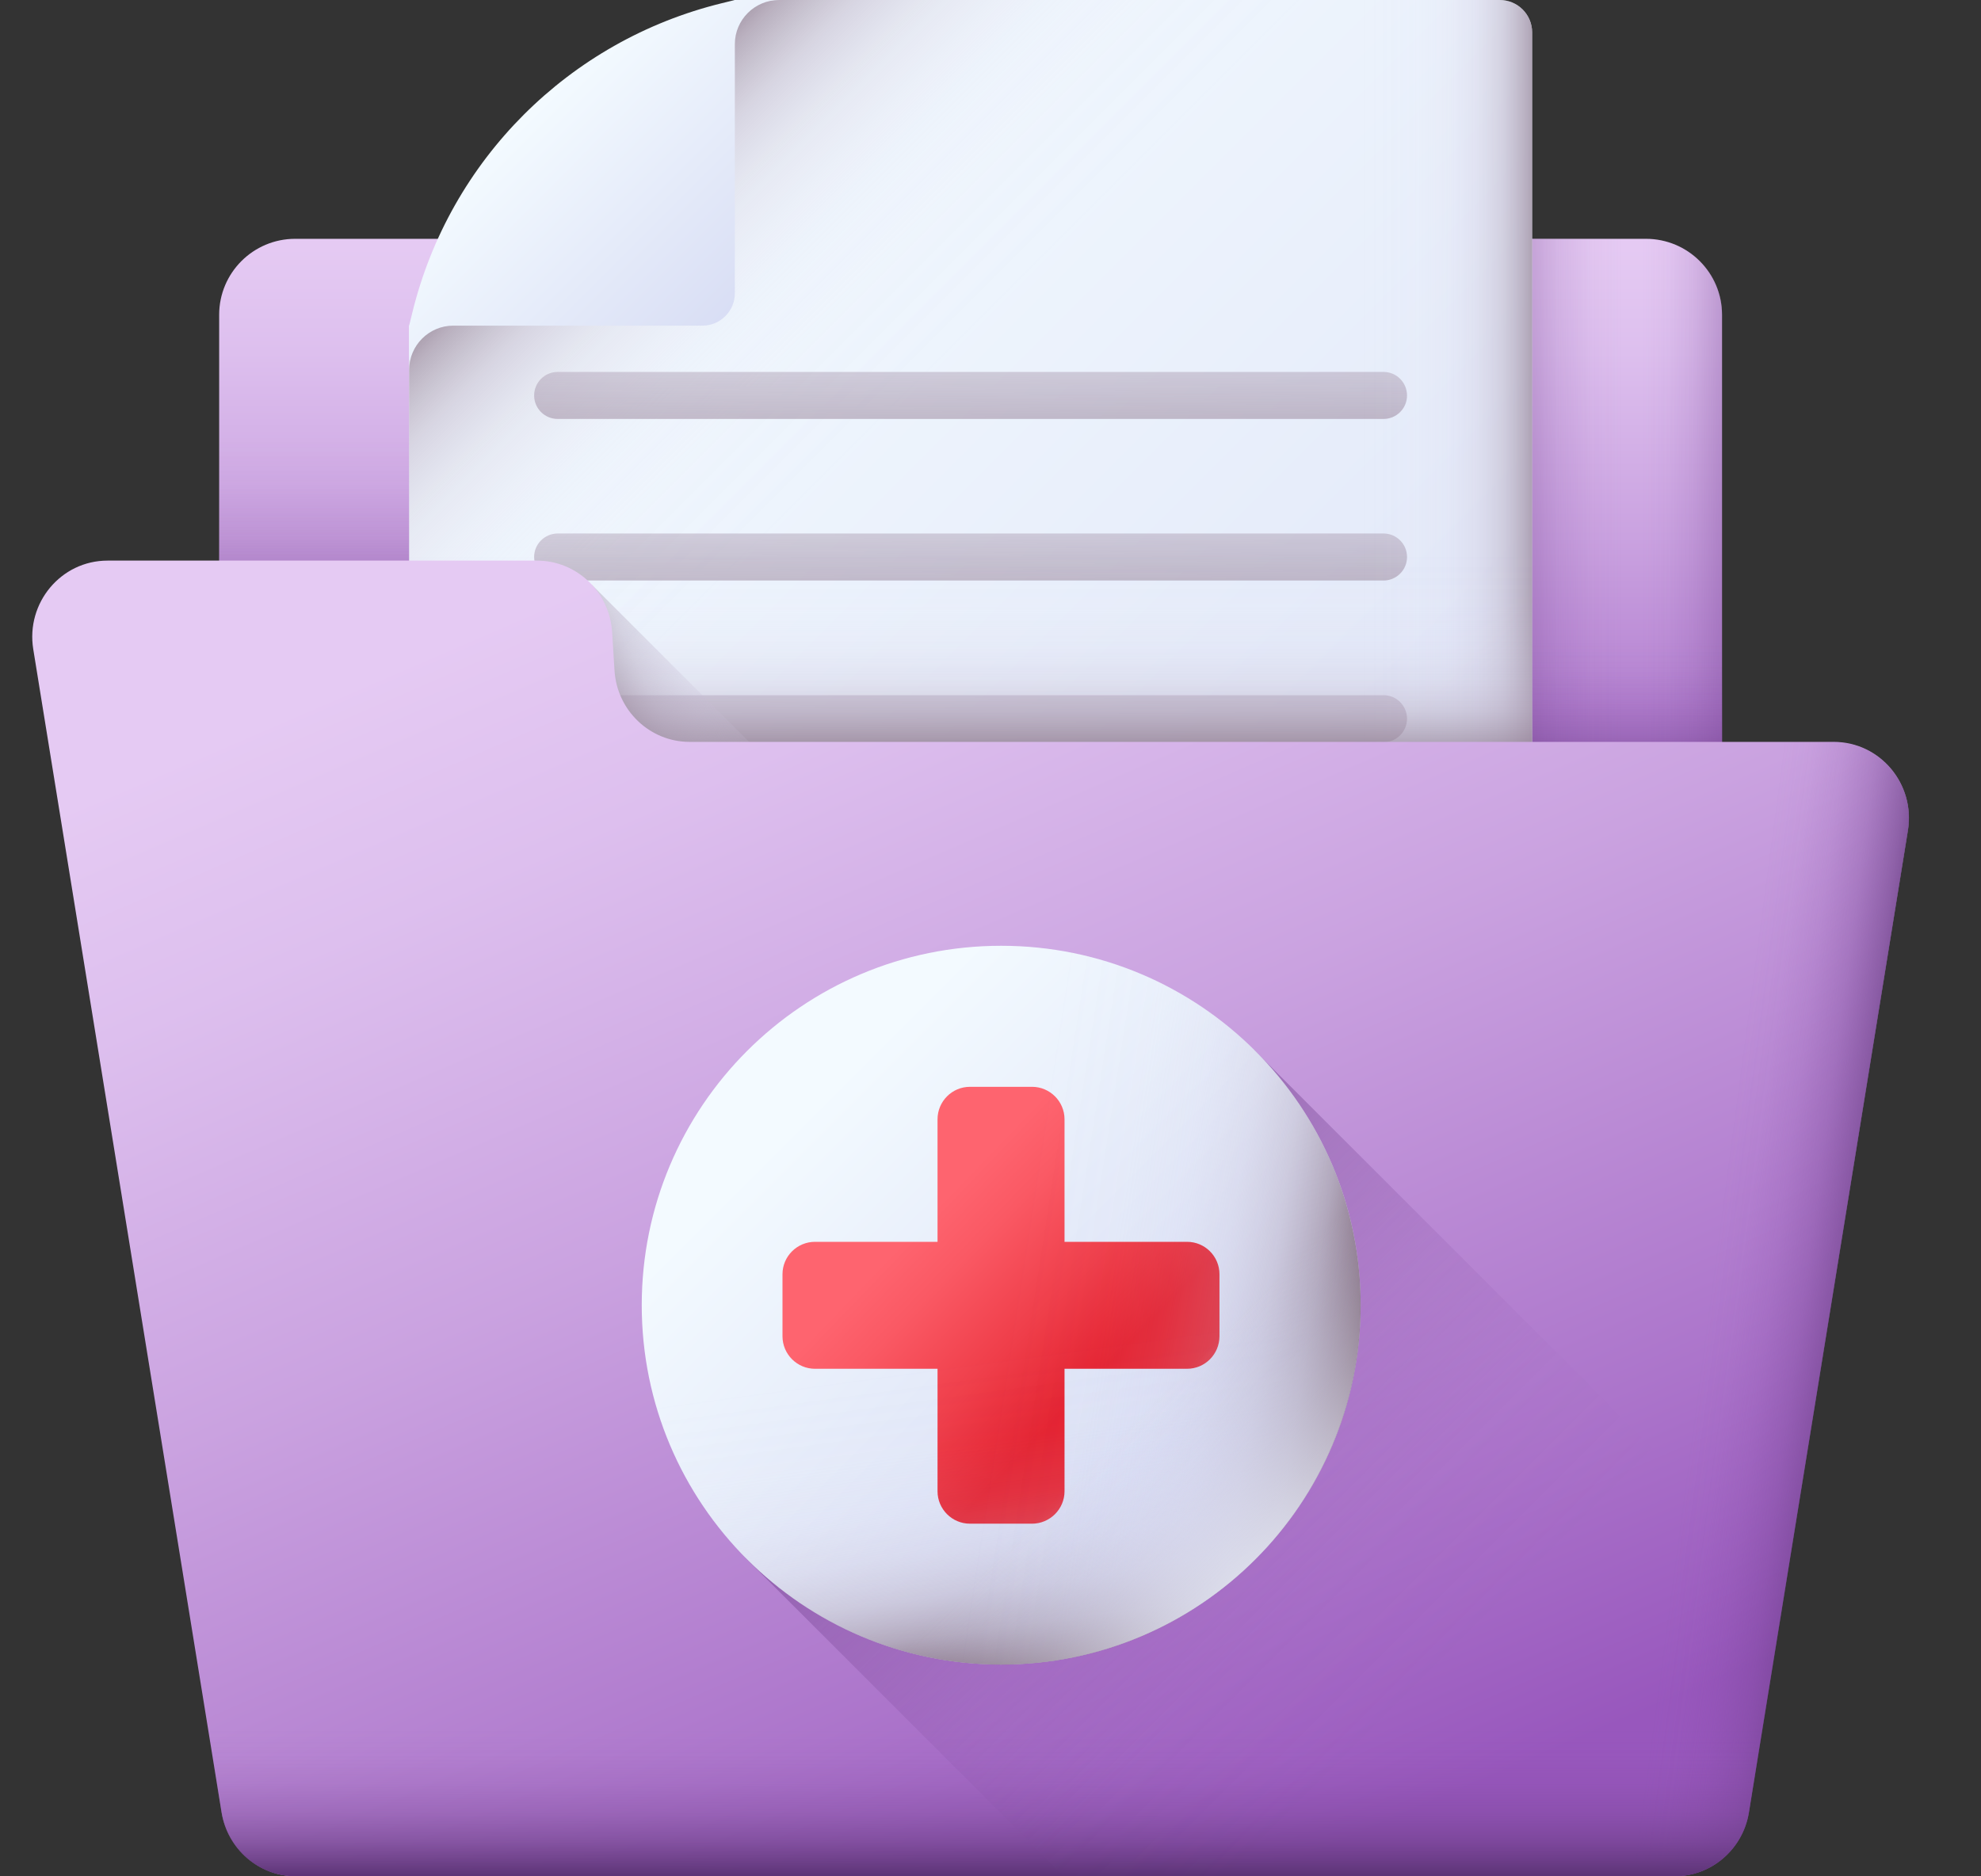
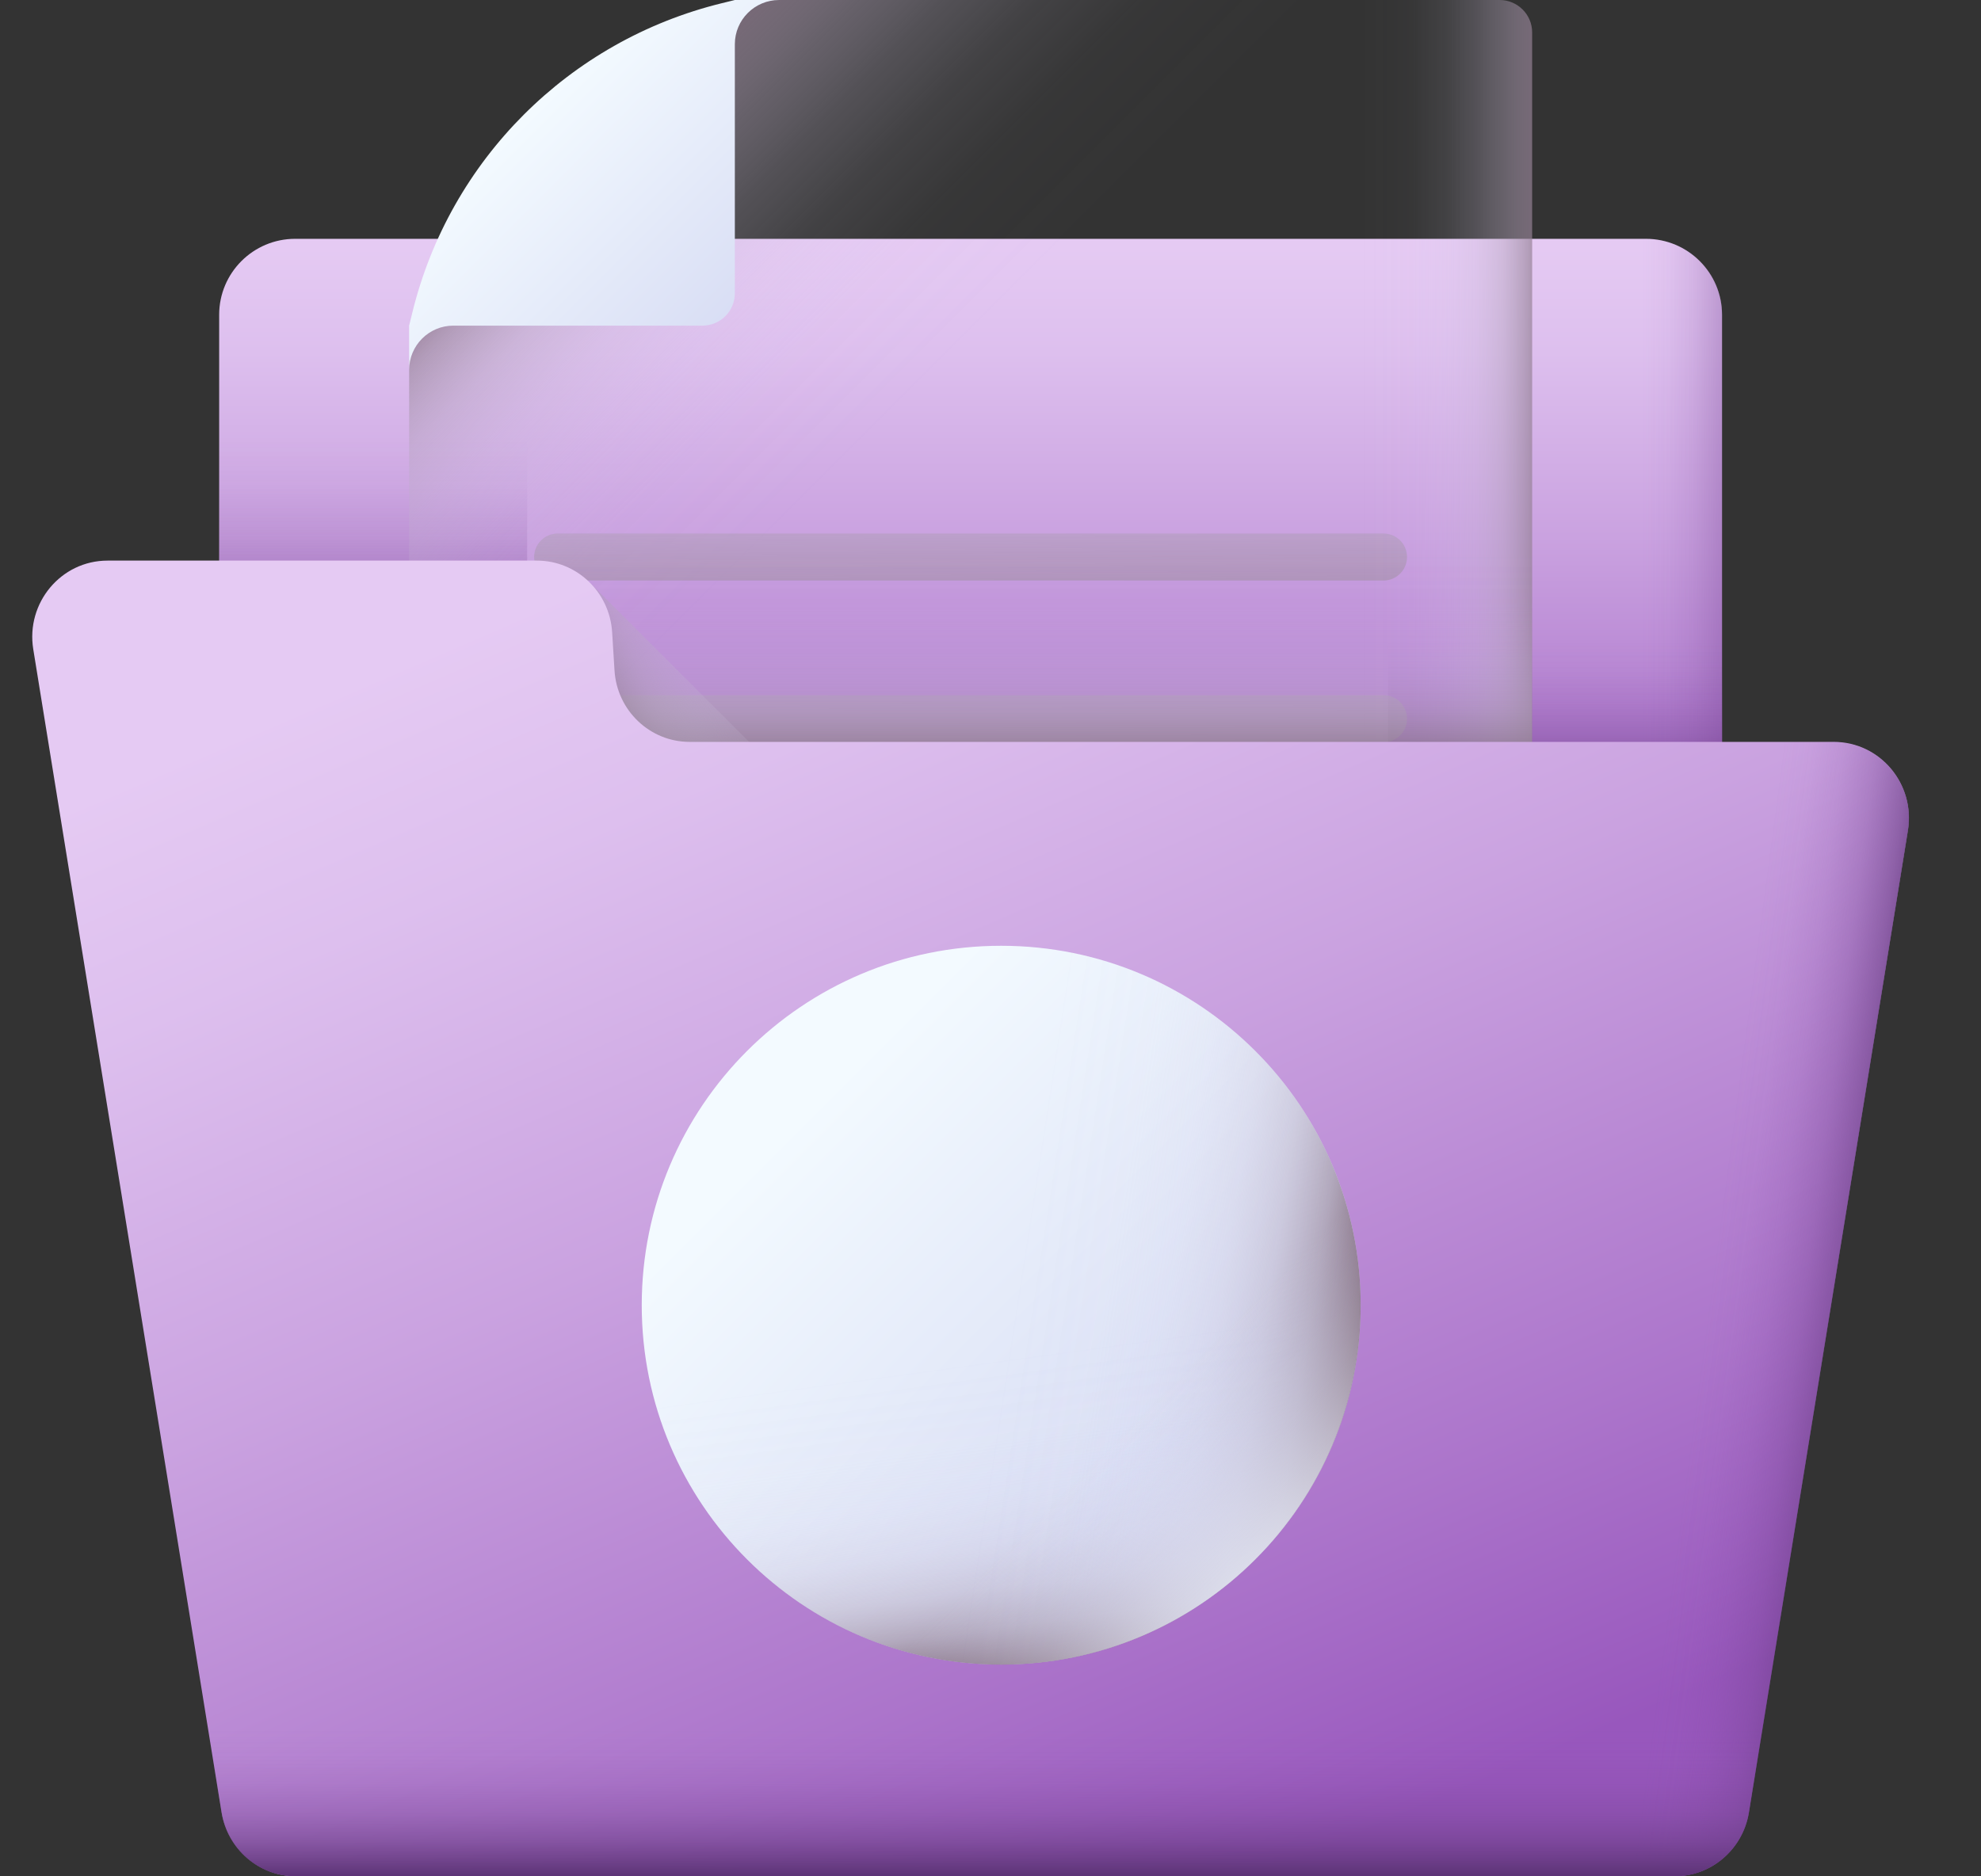
<svg xmlns="http://www.w3.org/2000/svg" width="19" height="18" viewBox="0 0 19 18" fill="none">
  <rect x="0" y="0" width="19" height="18" fill="#333333" stroke="none" />
  <path d="M2.831 2.291H15.786C16.189 2.291 16.516 2.617 16.516 3.02V8.153H2.102V3.02C2.102 2.617 2.429 2.291 2.831 2.291Z" fill="url(#paint0_linear_4566_16057)" />
  <path d="M5.056 2.291H2.831C2.429 2.291 2.102 2.617 2.102 3.02V8.153H5.056V2.291Z" fill="url(#paint1_linear_4566_16057)" />
-   <path d="M15.788 2.291H13.312V8.153H16.517V3.02C16.517 2.617 16.191 2.291 15.788 2.291Z" fill="url(#paint2_linear_4566_16057)" />
  <path d="M15.788 2.291H13.312V8.153H16.517V3.02C16.517 2.617 16.191 2.291 15.788 2.291Z" fill="url(#paint3_linear_4566_16057)" />
  <path d="M13.312 4.769H16.517V8.153H13.312V4.769Z" fill="url(#paint4_linear_4566_16057)" />
-   <path d="M14.384 16.44H4.235C4.063 16.44 3.924 16.3 3.924 16.128V3.124L7.048 -0H14.384C14.556 -0 14.695 0.139 14.695 0.311V16.128C14.695 16.3 14.556 16.44 14.384 16.44Z" fill="url(#paint5_linear_4566_16057)" />
  <path d="M3.924 10.192L14.117 -0H7.446C7.191 -0 6.947 0.101 6.767 0.281L4.205 2.843C4.025 3.023 3.924 3.267 3.924 3.522V10.192Z" fill="url(#paint6_linear_4566_16057)" />
-   <path d="M5.349 3.568H13.27C13.394 3.568 13.495 3.669 13.495 3.794C13.495 3.918 13.394 4.019 13.27 4.019H5.349C5.224 4.019 5.123 3.918 5.123 3.794C5.123 3.669 5.224 3.568 5.349 3.568Z" fill="url(#paint7_linear_4566_16057)" />
  <path d="M5.349 5.118H13.27C13.394 5.118 13.495 5.219 13.495 5.343C13.495 5.468 13.394 5.569 13.27 5.569H5.349C5.224 5.569 5.123 5.468 5.123 5.343C5.123 5.219 5.224 5.118 5.349 5.118Z" fill="url(#paint8_linear_4566_16057)" />
  <path d="M5.349 6.669H13.27C13.394 6.669 13.495 6.77 13.495 6.895C13.495 7.019 13.394 7.12 13.27 7.12H5.349C5.224 7.12 5.123 7.019 5.123 6.895C5.123 6.77 5.224 6.669 5.349 6.669Z" fill="url(#paint9_linear_4566_16057)" />
  <path d="M6.922 0.031C5.458 0.39 4.314 1.533 3.955 2.998L3.924 3.124V3.549C3.924 3.314 4.114 3.124 4.348 3.124H6.737C6.909 3.124 7.048 2.985 7.048 2.813V0.424C7.048 0.19 7.238 -0 7.473 -0H7.048L6.922 0.031Z" fill="url(#paint10_linear_4566_16057)" />
  <path d="M3.924 12.861V16.127C3.924 16.299 4.063 16.439 4.235 16.439H14.384C14.556 16.439 14.695 16.299 14.695 16.127V12.861H3.924Z" fill="url(#paint11_linear_4566_16057)" />
  <path d="M14.383 -0H10.952V16.44H14.383C14.555 16.44 14.695 16.3 14.695 16.128V0.311C14.695 0.139 14.555 -0 14.383 -0Z" fill="url(#paint12_linear_4566_16057)" />
  <path d="M14.693 16.128V4.019H3.921V16.128C3.921 16.3 4.06 16.44 4.232 16.44H14.381C14.553 16.44 14.693 16.3 14.693 16.128Z" fill="url(#paint13_linear_4566_16057)" />
  <path d="M8.043 7.975H5.674V5.607L8.043 7.975Z" fill="url(#paint14_linear_4566_16057)" />
  <path d="M5.894 6.433L5.871 6.063C5.846 5.678 5.531 5.378 5.15 5.378H1.031C0.586 5.378 0.247 5.783 0.319 6.228L2.125 17.386C2.183 17.739 2.484 17.999 2.838 17.999H16.061C16.415 17.999 16.717 17.739 16.774 17.386L18.299 7.966C18.371 7.521 18.032 7.117 17.587 7.117H6.614C6.234 7.117 5.918 6.817 5.894 6.433Z" fill="url(#paint15_linear_4566_16057)" />
  <path d="M17.587 7.119H8.445V18H16.062C16.416 18 16.717 17.741 16.775 17.388L18.3 7.968C18.372 7.523 18.033 7.119 17.587 7.119Z" fill="url(#paint16_linear_4566_16057)" />
  <path d="M1.298 12.281L2.125 17.387C2.182 17.741 2.483 18 2.837 18H16.061C16.414 18 16.716 17.741 16.773 17.387L17.6 12.281H1.298Z" fill="url(#paint17_linear_4566_16057)" />
-   <path d="M17.131 15.175L12.025 10.069L7.149 14.944L10.205 18H16.061C16.414 18 16.716 17.741 16.773 17.387L17.131 15.175Z" fill="url(#paint18_linear_4566_16057)" />
  <path d="M9.602 15.968C11.507 15.968 13.05 14.425 13.05 12.521C13.05 10.616 11.507 9.073 9.602 9.073C7.698 9.073 6.155 10.616 6.155 12.521C6.155 14.425 7.698 15.968 9.602 15.968Z" fill="url(#paint19_linear_4566_16057)" />
-   <path d="M11.385 11.913H10.21V10.738C10.21 10.566 10.07 10.426 9.898 10.426H9.303C9.131 10.426 8.992 10.566 8.992 10.738V11.913H7.817C7.645 11.913 7.505 12.052 7.505 12.224V12.819C7.505 12.991 7.645 13.131 7.817 13.131H8.992V14.306C8.992 14.477 9.131 14.617 9.303 14.617H9.898C10.07 14.617 10.21 14.477 10.21 14.306V13.131H11.385C11.557 13.131 11.696 12.991 11.696 12.819V12.224C11.696 12.052 11.557 11.913 11.385 11.913Z" fill="url(#paint20_linear_4566_16057)" />
  <path d="M6.155 12.521C6.155 14.425 7.698 15.969 9.602 15.969C11.507 15.969 13.05 14.425 13.05 12.521C13.05 12.426 13.046 12.332 13.039 12.238H6.166C6.159 12.332 6.155 12.426 6.155 12.521Z" fill="url(#paint21_linear_4566_16057)" />
  <path d="M9.602 9.073C9.38 9.073 9.163 9.094 8.952 9.134V15.907C9.163 15.947 9.38 15.968 9.602 15.968C11.506 15.968 13.05 14.425 13.05 12.52C13.05 10.616 11.506 9.073 9.602 9.073Z" fill="url(#paint22_linear_4566_16057)" />
  <path d="M12.025 10.069L7.149 14.944C7.774 15.577 8.642 15.969 9.601 15.969C11.506 15.969 13.049 14.425 13.049 12.521C13.049 11.562 12.657 10.694 12.025 10.069Z" fill="url(#paint23_linear_4566_16057)" />
  <defs>
    <linearGradient id="paint0_linear_4566_16057" x1="9.309" y1="2.356" x2="9.309" y2="8.79" gradientUnits="userSpaceOnUse">
      <stop stop-color="#E5CAF3" />
      <stop offset="0.159" stop-color="#DDBFEE" />
      <stop offset="0.434" stop-color="#CAA2E0" />
      <stop offset="0.79" stop-color="#AC75CB" />
      <stop offset="1" stop-color="#9857BD" />
    </linearGradient>
    <linearGradient id="paint1_linear_4566_16057" x1="3.579" y1="4.219" x2="3.579" y2="6.718" gradientUnits="userSpaceOnUse">
      <stop stop-color="#814AA0" stop-opacity="0" />
      <stop offset="0.176" stop-color="#7F499E" stop-opacity="0.038" />
      <stop offset="0.364" stop-color="#7B4699" stop-opacity="0.149" />
      <stop offset="0.559" stop-color="#744291" stop-opacity="0.333" />
      <stop offset="0.758" stop-color="#6A3C85" stop-opacity="0.592" />
      <stop offset="0.958" stop-color="#5D3477" stop-opacity="0.922" />
      <stop offset="1" stop-color="#5B3374" />
    </linearGradient>
    <linearGradient id="paint2_linear_4566_16057" x1="15.568" y1="5.222" x2="13.844" y2="5.222" gradientUnits="userSpaceOnUse">
      <stop stop-color="#814AA0" stop-opacity="0" />
      <stop offset="0.176" stop-color="#7F499E" stop-opacity="0.038" />
      <stop offset="0.364" stop-color="#7B4699" stop-opacity="0.149" />
      <stop offset="0.559" stop-color="#744291" stop-opacity="0.333" />
      <stop offset="0.758" stop-color="#6A3C85" stop-opacity="0.592" />
      <stop offset="0.958" stop-color="#5D3477" stop-opacity="0.922" />
      <stop offset="1" stop-color="#5B3374" />
    </linearGradient>
    <linearGradient id="paint3_linear_4566_16057" x1="15.744" y1="5.222" x2="17.116" y2="5.222" gradientUnits="userSpaceOnUse">
      <stop stop-color="#814AA0" stop-opacity="0" />
      <stop offset="0.176" stop-color="#7F499E" stop-opacity="0.038" />
      <stop offset="0.364" stop-color="#7B4699" stop-opacity="0.149" />
      <stop offset="0.559" stop-color="#744291" stop-opacity="0.333" />
      <stop offset="0.758" stop-color="#6A3C85" stop-opacity="0.592" />
      <stop offset="0.958" stop-color="#5D3477" stop-opacity="0.922" />
      <stop offset="1" stop-color="#5B3374" />
    </linearGradient>
    <linearGradient id="paint4_linear_4566_16057" x1="14.914" y1="6.153" x2="14.914" y2="7.77" gradientUnits="userSpaceOnUse">
      <stop stop-color="#814AA0" stop-opacity="0" />
      <stop offset="0.176" stop-color="#7F499E" stop-opacity="0.038" />
      <stop offset="0.364" stop-color="#7B4699" stop-opacity="0.149" />
      <stop offset="0.559" stop-color="#744291" stop-opacity="0.333" />
      <stop offset="0.758" stop-color="#6A3C85" stop-opacity="0.592" />
      <stop offset="0.958" stop-color="#5D3477" stop-opacity="0.922" />
      <stop offset="1" stop-color="#5B3374" />
    </linearGradient>
    <linearGradient id="paint5_linear_4566_16057" x1="4.461" y1="3.372" x2="15.981" y2="14.891" gradientUnits="userSpaceOnUse">
      <stop stop-color="#F3FAFF" />
      <stop offset="1" stop-color="#D5DAF3" />
    </linearGradient>
    <linearGradient id="paint6_linear_4566_16057" x1="8.262" y1="4.338" x2="5.269" y2="1.345" gradientUnits="userSpaceOnUse">
      <stop stop-color="#DBD5EF" stop-opacity="0" />
      <stop offset="0.267" stop-color="#D8D2EC" stop-opacity="0.023" />
      <stop offset="0.443" stop-color="#D1C9E2" stop-opacity="0.098" />
      <stop offset="0.593" stop-color="#C4B9D1" stop-opacity="0.225" />
      <stop offset="0.729" stop-color="#B2A4BA" stop-opacity="0.405" />
      <stop offset="0.855" stop-color="#9A889C" stop-opacity="0.638" />
      <stop offset="0.971" stop-color="#7E6678" stop-opacity="0.92" />
      <stop offset="1" stop-color="#765D6E" />
    </linearGradient>
    <linearGradient id="paint7_linear_4566_16057" x1="9.268" y1="-2.237" x2="9.32" y2="5.376" gradientUnits="userSpaceOnUse">
      <stop stop-color="#DBD5EF" stop-opacity="0" />
      <stop offset="0.267" stop-color="#D8D2EC" stop-opacity="0.023" />
      <stop offset="0.443" stop-color="#D1C9E2" stop-opacity="0.098" />
      <stop offset="0.593" stop-color="#C4B9D1" stop-opacity="0.225" />
      <stop offset="0.729" stop-color="#B2A4BA" stop-opacity="0.405" />
      <stop offset="0.855" stop-color="#9A889C" stop-opacity="0.638" />
      <stop offset="0.971" stop-color="#7E6678" stop-opacity="0.92" />
      <stop offset="1" stop-color="#765D6E" />
    </linearGradient>
    <linearGradient id="paint8_linear_4566_16057" x1="9.268" y1="-0.687" x2="9.32" y2="6.926" gradientUnits="userSpaceOnUse">
      <stop stop-color="#DBD5EF" stop-opacity="0" />
      <stop offset="0.267" stop-color="#D8D2EC" stop-opacity="0.023" />
      <stop offset="0.443" stop-color="#D1C9E2" stop-opacity="0.098" />
      <stop offset="0.593" stop-color="#C4B9D1" stop-opacity="0.225" />
      <stop offset="0.729" stop-color="#B2A4BA" stop-opacity="0.405" />
      <stop offset="0.855" stop-color="#9A889C" stop-opacity="0.638" />
      <stop offset="0.971" stop-color="#7E6678" stop-opacity="0.92" />
      <stop offset="1" stop-color="#765D6E" />
    </linearGradient>
    <linearGradient id="paint9_linear_4566_16057" x1="9.268" y1="0.864" x2="9.32" y2="8.477" gradientUnits="userSpaceOnUse">
      <stop stop-color="#DBD5EF" stop-opacity="0" />
      <stop offset="0.267" stop-color="#D8D2EC" stop-opacity="0.023" />
      <stop offset="0.443" stop-color="#D1C9E2" stop-opacity="0.098" />
      <stop offset="0.593" stop-color="#C4B9D1" stop-opacity="0.225" />
      <stop offset="0.729" stop-color="#B2A4BA" stop-opacity="0.405" />
      <stop offset="0.855" stop-color="#9A889C" stop-opacity="0.638" />
      <stop offset="0.971" stop-color="#7E6678" stop-opacity="0.92" />
      <stop offset="1" stop-color="#765D6E" />
    </linearGradient>
    <linearGradient id="paint10_linear_4566_16057" x1="5.054" y1="1.13" x2="7.23" y2="3.306" gradientUnits="userSpaceOnUse">
      <stop stop-color="#F3FAFF" />
      <stop offset="1" stop-color="#D5DAF3" />
    </linearGradient>
    <linearGradient id="paint11_linear_4566_16057" x1="9.31" y1="15.351" x2="9.31" y2="16.519" gradientUnits="userSpaceOnUse">
      <stop stop-color="#DBD5EF" stop-opacity="0" />
      <stop offset="0.267" stop-color="#D8D2EC" stop-opacity="0.023" />
      <stop offset="0.443" stop-color="#D1C9E2" stop-opacity="0.098" />
      <stop offset="0.593" stop-color="#C4B9D1" stop-opacity="0.225" />
      <stop offset="0.729" stop-color="#B2A4BA" stop-opacity="0.405" />
      <stop offset="0.855" stop-color="#9A889C" stop-opacity="0.638" />
      <stop offset="0.971" stop-color="#7E6678" stop-opacity="0.92" />
      <stop offset="1" stop-color="#765D6E" />
    </linearGradient>
    <linearGradient id="paint12_linear_4566_16057" x1="13.047" y1="8.22" x2="14.92" y2="8.22" gradientUnits="userSpaceOnUse">
      <stop stop-color="#DBD5EF" stop-opacity="0" />
      <stop offset="0.267" stop-color="#D8D2EC" stop-opacity="0.023" />
      <stop offset="0.443" stop-color="#D1C9E2" stop-opacity="0.098" />
      <stop offset="0.593" stop-color="#C4B9D1" stop-opacity="0.225" />
      <stop offset="0.729" stop-color="#B2A4BA" stop-opacity="0.405" />
      <stop offset="0.855" stop-color="#9A889C" stop-opacity="0.638" />
      <stop offset="0.971" stop-color="#7E6678" stop-opacity="0.92" />
      <stop offset="1" stop-color="#765D6E" />
    </linearGradient>
    <linearGradient id="paint13_linear_4566_16057" x1="9.307" y1="5.191" x2="9.307" y2="7.418" gradientUnits="userSpaceOnUse">
      <stop stop-color="#DBD5EF" stop-opacity="0" />
      <stop offset="0.267" stop-color="#D8D2EC" stop-opacity="0.023" />
      <stop offset="0.443" stop-color="#D1C9E2" stop-opacity="0.098" />
      <stop offset="0.593" stop-color="#C4B9D1" stop-opacity="0.225" />
      <stop offset="0.729" stop-color="#B2A4BA" stop-opacity="0.405" />
      <stop offset="0.855" stop-color="#9A889C" stop-opacity="0.638" />
      <stop offset="0.971" stop-color="#7E6678" stop-opacity="0.92" />
      <stop offset="1" stop-color="#765D6E" />
    </linearGradient>
    <linearGradient id="paint14_linear_4566_16057" x1="8.26" y1="6.153" x2="5.703" y2="7.318" gradientUnits="userSpaceOnUse">
      <stop stop-color="#DBD5EF" stop-opacity="0" />
      <stop offset="0.267" stop-color="#D8D2EC" stop-opacity="0.023" />
      <stop offset="0.443" stop-color="#D1C9E2" stop-opacity="0.098" />
      <stop offset="0.593" stop-color="#C4B9D1" stop-opacity="0.225" />
      <stop offset="0.729" stop-color="#B2A4BA" stop-opacity="0.405" />
      <stop offset="0.855" stop-color="#9A889C" stop-opacity="0.638" />
      <stop offset="0.971" stop-color="#7E6678" stop-opacity="0.92" />
      <stop offset="1" stop-color="#765D6E" />
    </linearGradient>
    <linearGradient id="paint15_linear_4566_16057" x1="6.942" y1="4.998" x2="12.504" y2="17.854" gradientUnits="userSpaceOnUse">
      <stop stop-color="#E5CAF3" />
      <stop offset="0.159" stop-color="#DDBFEE" />
      <stop offset="0.434" stop-color="#CAA2E0" />
      <stop offset="0.79" stop-color="#AC75CB" />
      <stop offset="1" stop-color="#9857BD" />
    </linearGradient>
    <linearGradient id="paint16_linear_4566_16057" x1="16.319" y1="12.997" x2="17.901" y2="13.208" gradientUnits="userSpaceOnUse">
      <stop stop-color="#814AA0" stop-opacity="0" />
      <stop offset="0.176" stop-color="#7F499E" stop-opacity="0.038" />
      <stop offset="0.364" stop-color="#7B4699" stop-opacity="0.149" />
      <stop offset="0.559" stop-color="#744291" stop-opacity="0.333" />
      <stop offset="0.758" stop-color="#6A3C85" stop-opacity="0.592" />
      <stop offset="0.958" stop-color="#5D3477" stop-opacity="0.922" />
      <stop offset="1" stop-color="#5B3374" />
    </linearGradient>
    <linearGradient id="paint17_linear_4566_16057" x1="9.449" y1="16.594" x2="9.449" y2="18.007" gradientUnits="userSpaceOnUse">
      <stop stop-color="#814AA0" stop-opacity="0" />
      <stop offset="0.176" stop-color="#7F499E" stop-opacity="0.038" />
      <stop offset="0.364" stop-color="#7B4699" stop-opacity="0.149" />
      <stop offset="0.559" stop-color="#744291" stop-opacity="0.333" />
      <stop offset="0.758" stop-color="#6A3C85" stop-opacity="0.592" />
      <stop offset="0.958" stop-color="#5D3477" stop-opacity="0.922" />
      <stop offset="1" stop-color="#5B3374" />
    </linearGradient>
    <linearGradient id="paint18_linear_4566_16057" x1="13.46" y1="16.379" x2="7.868" y2="10.788" gradientUnits="userSpaceOnUse">
      <stop stop-color="#814AA0" stop-opacity="0" />
      <stop offset="0.176" stop-color="#7F499E" stop-opacity="0.038" />
      <stop offset="0.364" stop-color="#7B4699" stop-opacity="0.149" />
      <stop offset="0.559" stop-color="#744291" stop-opacity="0.333" />
      <stop offset="0.758" stop-color="#6A3C85" stop-opacity="0.592" />
      <stop offset="0.958" stop-color="#5D3477" stop-opacity="0.922" />
      <stop offset="1" stop-color="#5B3374" />
    </linearGradient>
    <linearGradient id="paint19_linear_4566_16057" x1="7.737" y1="10.655" x2="11.606" y2="14.524" gradientUnits="userSpaceOnUse">
      <stop stop-color="#F3FAFF" />
      <stop offset="1" stop-color="#D5DAF3" />
    </linearGradient>
    <linearGradient id="paint20_linear_4566_16057" x1="8.809" y1="11.76" x2="10.422" y2="13.312" gradientUnits="userSpaceOnUse">
      <stop stop-color="#FE646F" />
      <stop offset="0.235" stop-color="#FA5964" />
      <stop offset="0.641" stop-color="#EF3D49" />
      <stop offset="1" stop-color="#E41F2D" />
    </linearGradient>
    <linearGradient id="paint21_linear_4566_16057" x1="9.662" y1="12.979" x2="10.073" y2="15.992" gradientUnits="userSpaceOnUse">
      <stop stop-color="#DBD5EF" stop-opacity="0" />
      <stop offset="0.267" stop-color="#D8D2EC" stop-opacity="0.023" />
      <stop offset="0.443" stop-color="#D1C9E2" stop-opacity="0.098" />
      <stop offset="0.593" stop-color="#C4B9D1" stop-opacity="0.225" />
      <stop offset="0.729" stop-color="#B2A4BA" stop-opacity="0.405" />
      <stop offset="0.855" stop-color="#9A889C" stop-opacity="0.638" />
      <stop offset="0.971" stop-color="#7E6678" stop-opacity="0.92" />
      <stop offset="1" stop-color="#765D6E" />
    </linearGradient>
    <linearGradient id="paint22_linear_4566_16057" x1="9.676" y1="12.532" x2="12.997" y2="13.045" gradientUnits="userSpaceOnUse">
      <stop stop-color="#DBD5EF" stop-opacity="0" />
      <stop offset="0.267" stop-color="#D8D2EC" stop-opacity="0.023" />
      <stop offset="0.443" stop-color="#D1C9E2" stop-opacity="0.098" />
      <stop offset="0.593" stop-color="#C4B9D1" stop-opacity="0.225" />
      <stop offset="0.729" stop-color="#B2A4BA" stop-opacity="0.405" />
      <stop offset="0.855" stop-color="#9A889C" stop-opacity="0.638" />
      <stop offset="0.971" stop-color="#7E6678" stop-opacity="0.92" />
      <stop offset="1" stop-color="#765D6E" />
    </linearGradient>
    <linearGradient id="paint23_linear_4566_16057" x1="10.793" y1="13.712" x2="12.495" y2="15.415" gradientUnits="userSpaceOnUse">
      <stop stop-color="#D5DAF3" stop-opacity="0" />
      <stop offset="0.139" stop-color="#D8DDF4" stop-opacity="0.114" />
      <stop offset="0.44" stop-color="#E1E6F7" stop-opacity="0.406" />
      <stop offset="0.878" stop-color="#EFF5FD" stop-opacity="0.867" />
      <stop offset="1" stop-color="#F3FAFF" />
    </linearGradient>
  </defs>
</svg>